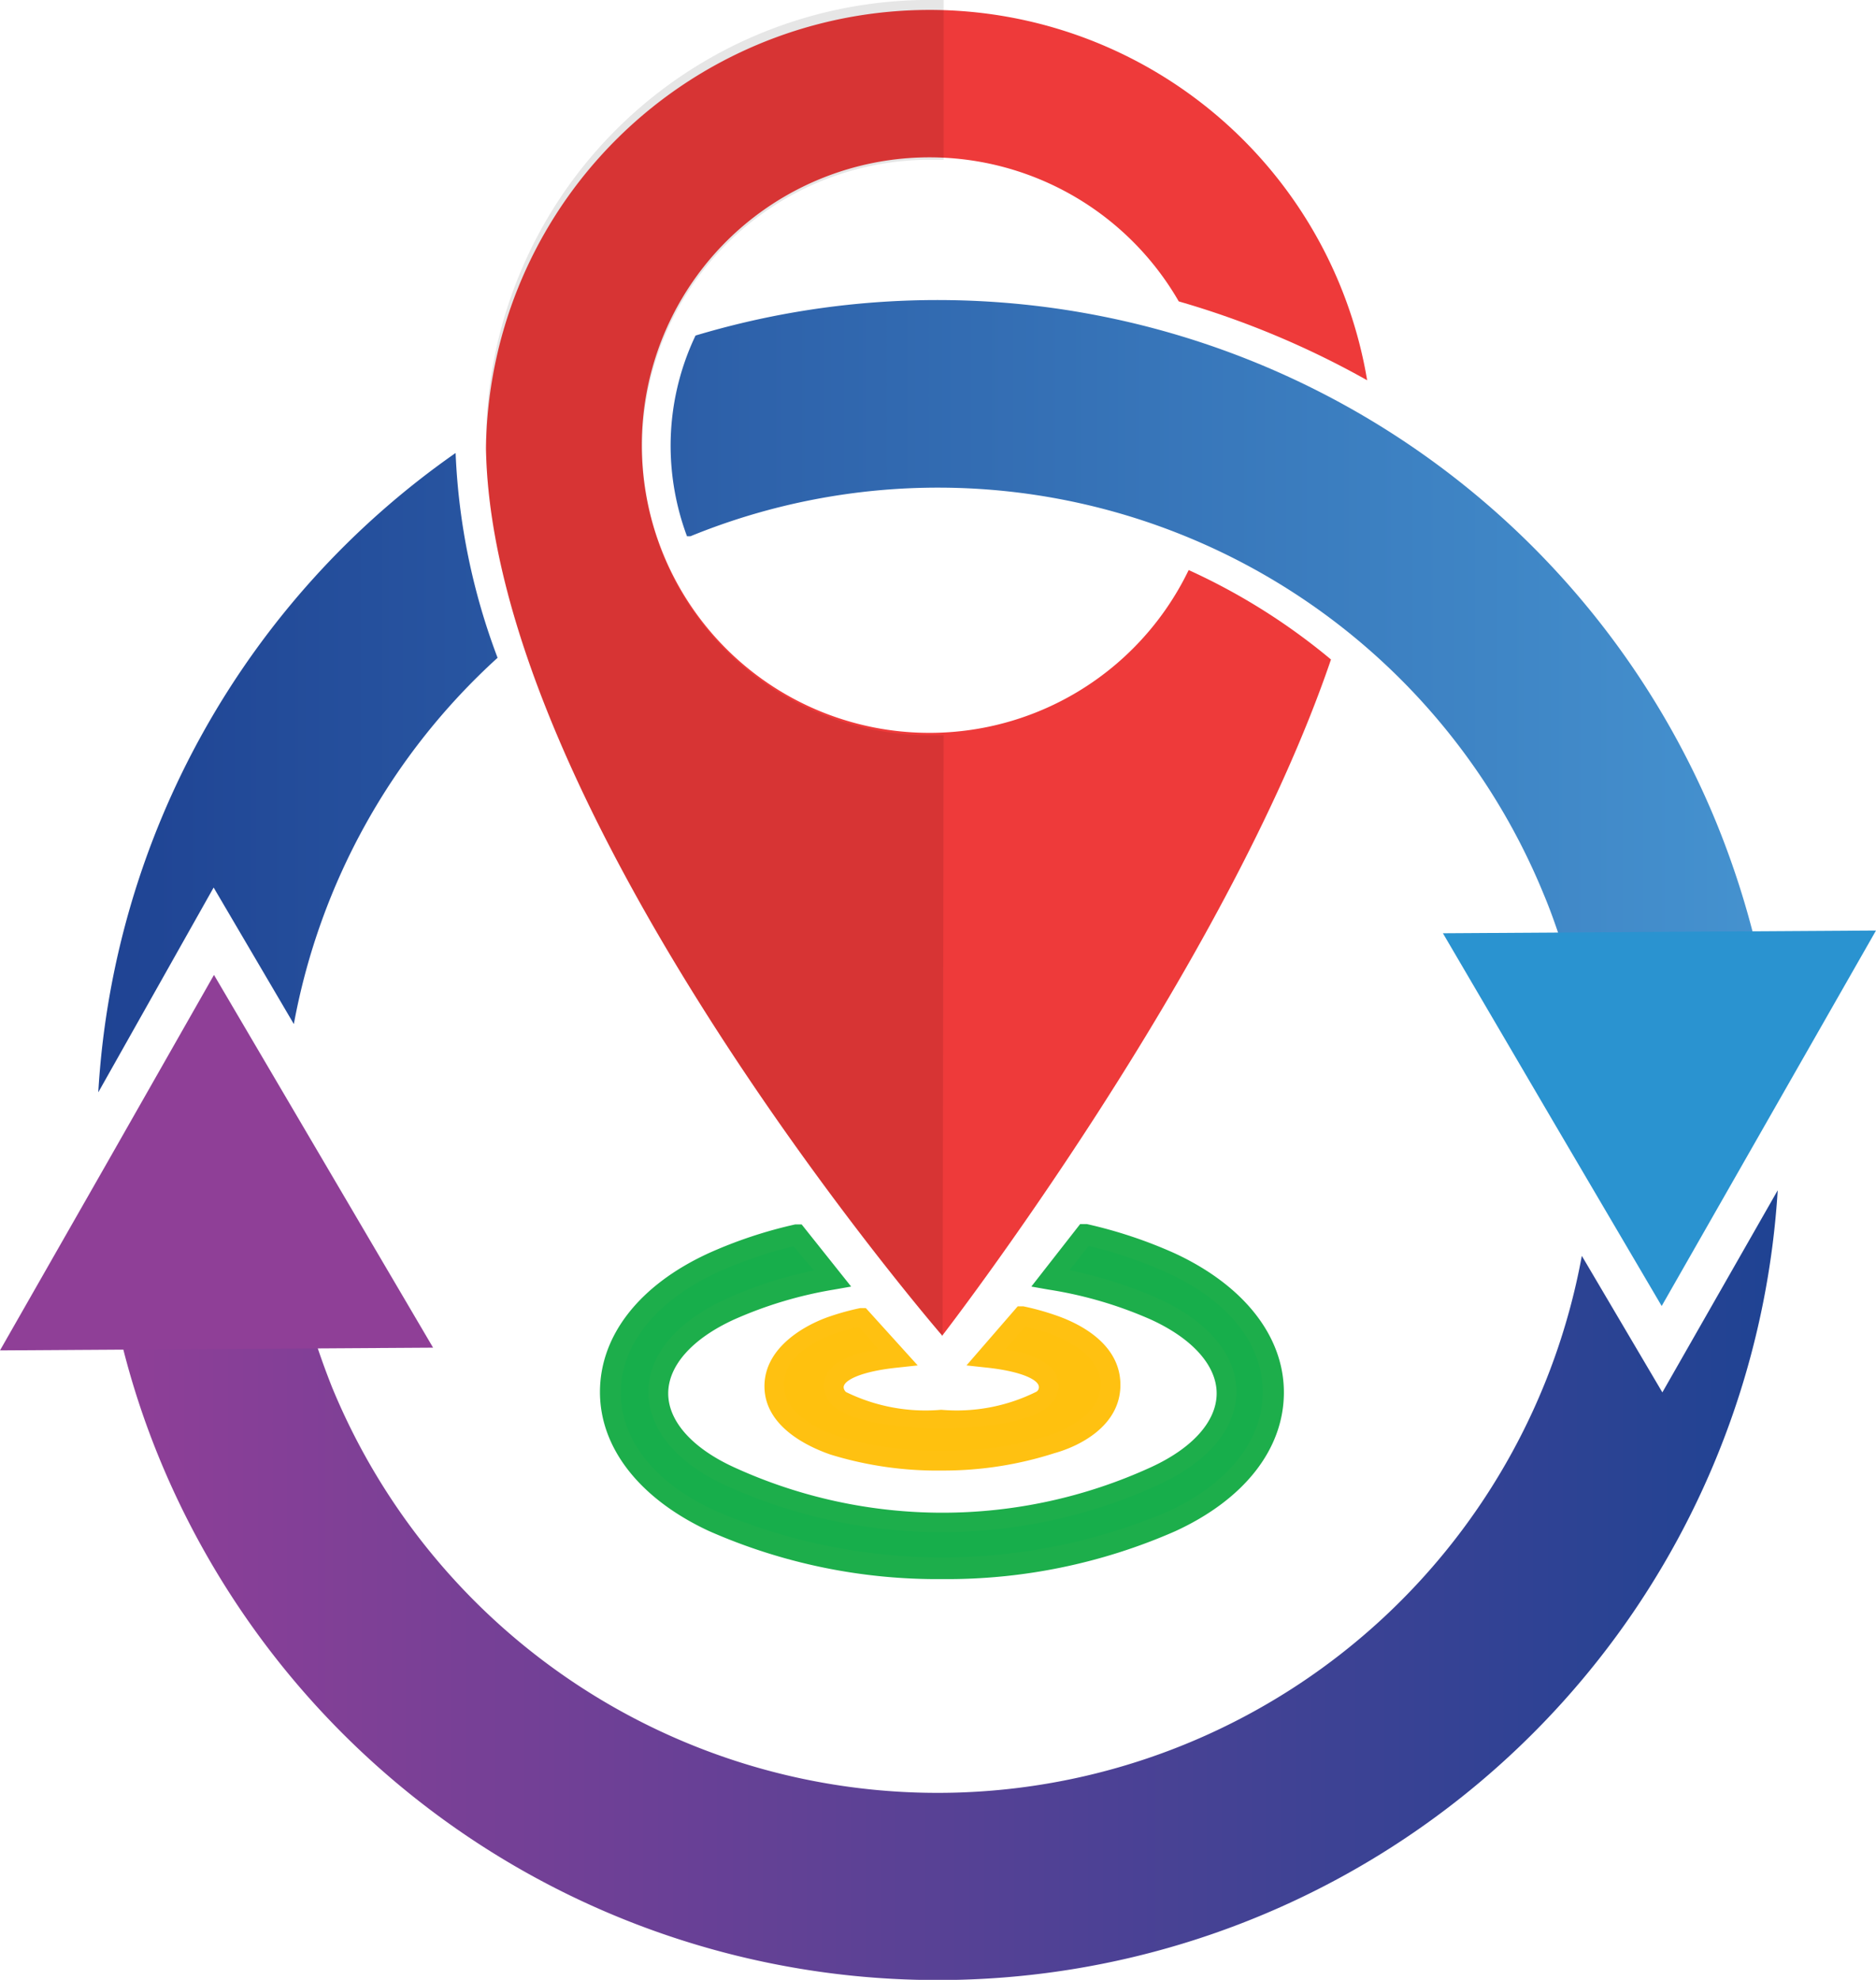
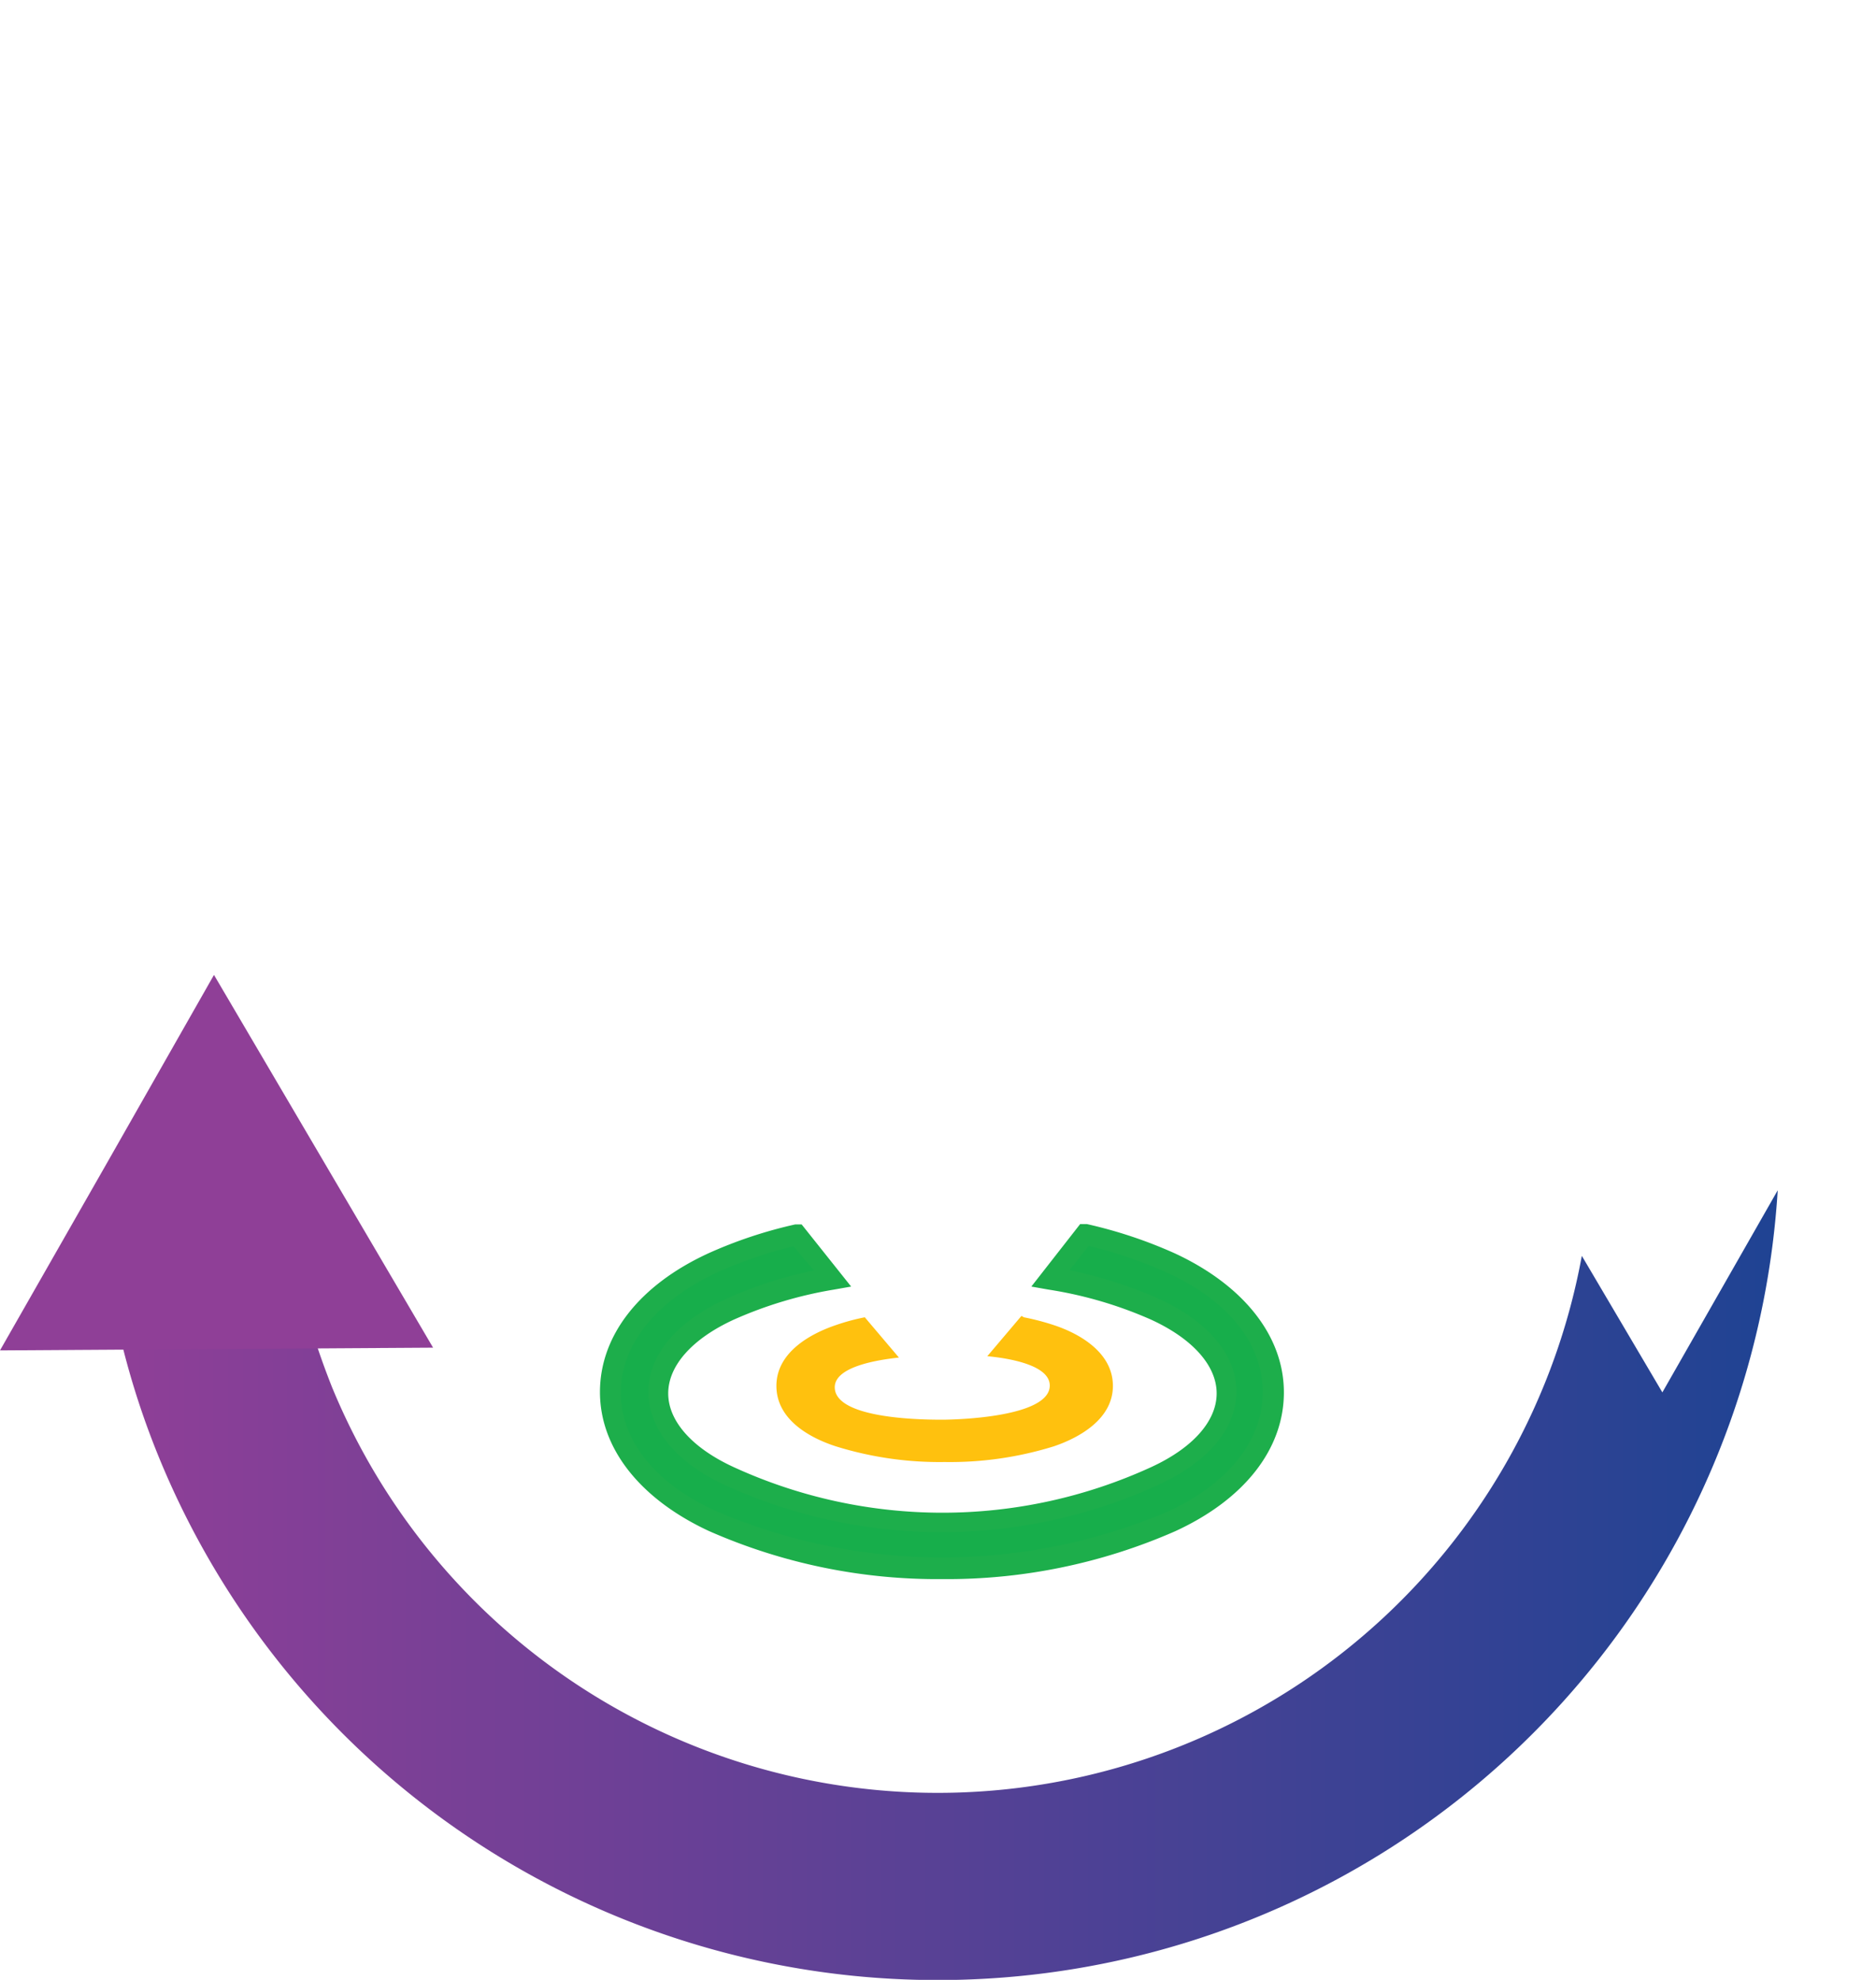
<svg xmlns="http://www.w3.org/2000/svg" id="Layer_1" data-name="Layer 1" viewBox="0 0 54.97 58">
  <defs>
    <style>.cls-1,.cls-2,.cls-3,.cls-4,.cls-5,.cls-6,.cls-7,.cls-9{fill-rule:evenodd;}.cls-1{fill:url(#linear-gradient);}.cls-2{fill:url(#linear-gradient-2);}.cls-3{fill:#2a93d0;}.cls-4{fill:#8f3f97;}.cls-5{fill:#ee3a3a;}.cls-6{fill:#030202;opacity:0.1;}.cls-7{fill:#ffc10e;}.cls-8{fill:#ffc111;}.cls-9{fill:#17ae4b;}.cls-10{fill:#1dae4b;}</style>
    <linearGradient id="linear-gradient" x1="3.43" y1="46.44" x2="52.09" y2="46.44" gradientUnits="userSpaceOnUse">
      <stop offset="0" stop-color="#8f3f97" />
      <stop offset="1" stop-color="#1f4393" />
    </linearGradient>
    <linearGradient id="linear-gradient-2" x1="2.88" y1="20.39" x2="51.54" y2="20.39" gradientUnits="userSpaceOnUse">
      <stop offset="0" stop-color="#1f4393" />
      <stop offset="1" stop-color="#4592cf" />
    </linearGradient>
  </defs>
  <path class="cls-1" d="M52.09,34.87A24.66,24.66,0,0,1,4.66,42.7a23.9,23.9,0,0,1-1.23-3.94l5.69.13c.17.58.38,1.17.61,1.75a19.19,19.19,0,0,0,36.62-3.85l2.36,4Z" />
-   <path class="cls-2" d="M50.3,24.12a25.27,25.27,0,0,1,1.24,3.94l-5.69-.13c-.18-.58-.38-1.17-.62-1.74a19.18,19.18,0,0,0-25-10.48l-.1,0a7.63,7.63,0,0,1-.48-2.65,7.52,7.52,0,0,1,.73-3.23A24.67,24.67,0,0,1,50.3,24.12ZM14.58,19.27A19.19,19.19,0,0,0,8.61,30L6.26,26,2.88,32A24.59,24.59,0,0,1,13.35,13.27a19.1,19.1,0,0,0,1.23,6Z" />
-   <polygon class="cls-3" points="54.97 27.26 51.83 32.76 48.69 38.26 45.48 32.8 42.28 27.34 48.62 27.3 54.97 27.26" />
  <polygon class="cls-4" points="0 39.56 3.14 34.06 6.27 28.56 9.48 34.02 12.69 39.48 6.34 39.52 0 39.56" />
-   <path class="cls-5" d="M27.62,39.14s-13.19-15.24-13.38-26a13,13,0,0,1,25.82-2,25.9,25.9,0,0,0-5.52-2.31,8.43,8.43,0,1,0,.29,7.87A18.39,18.39,0,0,1,39,19.32c-3.1,9.1-11.4,19.82-11.4,19.82Z" />
-   <path class="cls-6" d="M27.62,39.14s-13.19-15.24-13.38-26A13,13,0,0,1,27,0h.65V4.68h-.4a8.43,8.43,0,1,0,0,16.86h.4Z" />
  <path class="cls-7" d="M29.93,38.55l-1,1.18c.64.06,1.83.26,1.83.86,0,.92-2.69,1-3.15,1s-3.15,0-3.15-.95c0-.6,1.23-.8,1.88-.87l-1-1.18a6.28,6.28,0,0,0-.85.23c-.71.24-1.74.78-1.74,1.78s1,1.53,1.74,1.77a10.22,10.22,0,0,0,3.19.46,10.24,10.24,0,0,0,3.2-.46c.71-.24,1.73-.78,1.73-1.77s-1-1.54-1.73-1.78a7.13,7.13,0,0,0-.88-.23Z" />
-   <path class="cls-8" d="M27.61,43.08a10.61,10.61,0,0,1-3.28-.47c-.72-.25-1.93-.85-1.93-2s1.21-1.81,1.93-2.05a7.34,7.34,0,0,1,.88-.24l.16,0L26.89,40l-.55.06c-1.12.11-1.62.38-1.62.58a.2.2,0,0,0,.07.14,5.29,5.29,0,0,0,2.79.52,5.23,5.23,0,0,0,2.79-.53.15.15,0,0,0,.07-.14c0-.2-.49-.46-1.57-.57L28.32,40l1.5-1.73.17,0a7.51,7.51,0,0,1,.91.25c.72.24,1.93.84,1.93,2.05s-1.21,1.8-1.93,2A10.63,10.63,0,0,1,27.61,43.08Zm-2.44-4.21c-.24.05-.46.12-.66.18-.57.2-1.54.66-1.54,1.51s1,1.3,1.54,1.5a9.92,9.92,0,0,0,3.1.44,9.84,9.84,0,0,0,3.1-.44c.58-.2,1.54-.65,1.54-1.5s-1-1.31-1.54-1.51c-.21-.07-.43-.13-.67-.19l-.57.66c1,.18,1.55.54,1.55,1.07a.77.77,0,0,1-.24.55c-.62.63-2.45.7-3.2.7s-2.58-.07-3.2-.69a.77.77,0,0,1-.24-.55c0-.54.54-.9,1.59-1.08Z" />
  <path class="cls-9" d="M31.81,36.16l-1,1.26a12.35,12.35,0,0,1,3,.91c2.79,1.28,2.79,3.6,0,4.88a14.89,14.89,0,0,1-12.49,0c-2.8-1.28-2.8-3.6,0-4.88a12.46,12.46,0,0,1,3-.9l-1-1.26A12.34,12.34,0,0,0,20.9,37c-4,1.84-4,5.74,0,7.58a17.11,17.11,0,0,0,13.43,0c4-1.84,4-5.74,0-7.58a13,13,0,0,0-2.52-.83Z" />
  <path class="cls-10" d="M27.61,46.26a16.58,16.58,0,0,1-6.84-1.41c-2-.93-3.19-2.41-3.19-4.07s1.16-3.14,3.19-4.07a13.17,13.17,0,0,1,2.53-.84l.19,0,1.45,1.82-.51.09a12,12,0,0,0-2.93.88c-1.22.56-1.92,1.35-1.92,2.16s.7,1.6,1.92,2.16a14.67,14.67,0,0,0,12.23,0c1.22-.56,1.92-1.35,1.92-2.16s-.7-1.6-1.92-2.16a11.94,11.94,0,0,0-3-.88l-.51-.09,1.43-1.83.2,0a13.46,13.46,0,0,1,2.58.86c2,.93,3.19,2.41,3.19,4.07s-1.16,3.14-3.19,4.07A16.63,16.63,0,0,1,27.61,46.26Zm-4.36-9.75a12.83,12.83,0,0,0-2.22.76c-1.8.83-2.83,2.11-2.84,3.51s1,2.69,2.84,3.51a16.91,16.91,0,0,0,13.17,0C36,43.47,37,42.19,37,40.78s-1-2.68-2.83-3.51a12.83,12.83,0,0,0-2.27-.77l-.56.71a13,13,0,0,1,2.62.84c1.44.66,2.27,1.65,2.27,2.72s-.83,2.06-2.27,2.72a15.26,15.26,0,0,1-12.75,0C19.79,42.83,19,41.84,19,40.77s.83-2.06,2.28-2.72a12.11,12.11,0,0,1,2.57-.83Z" />
</svg>